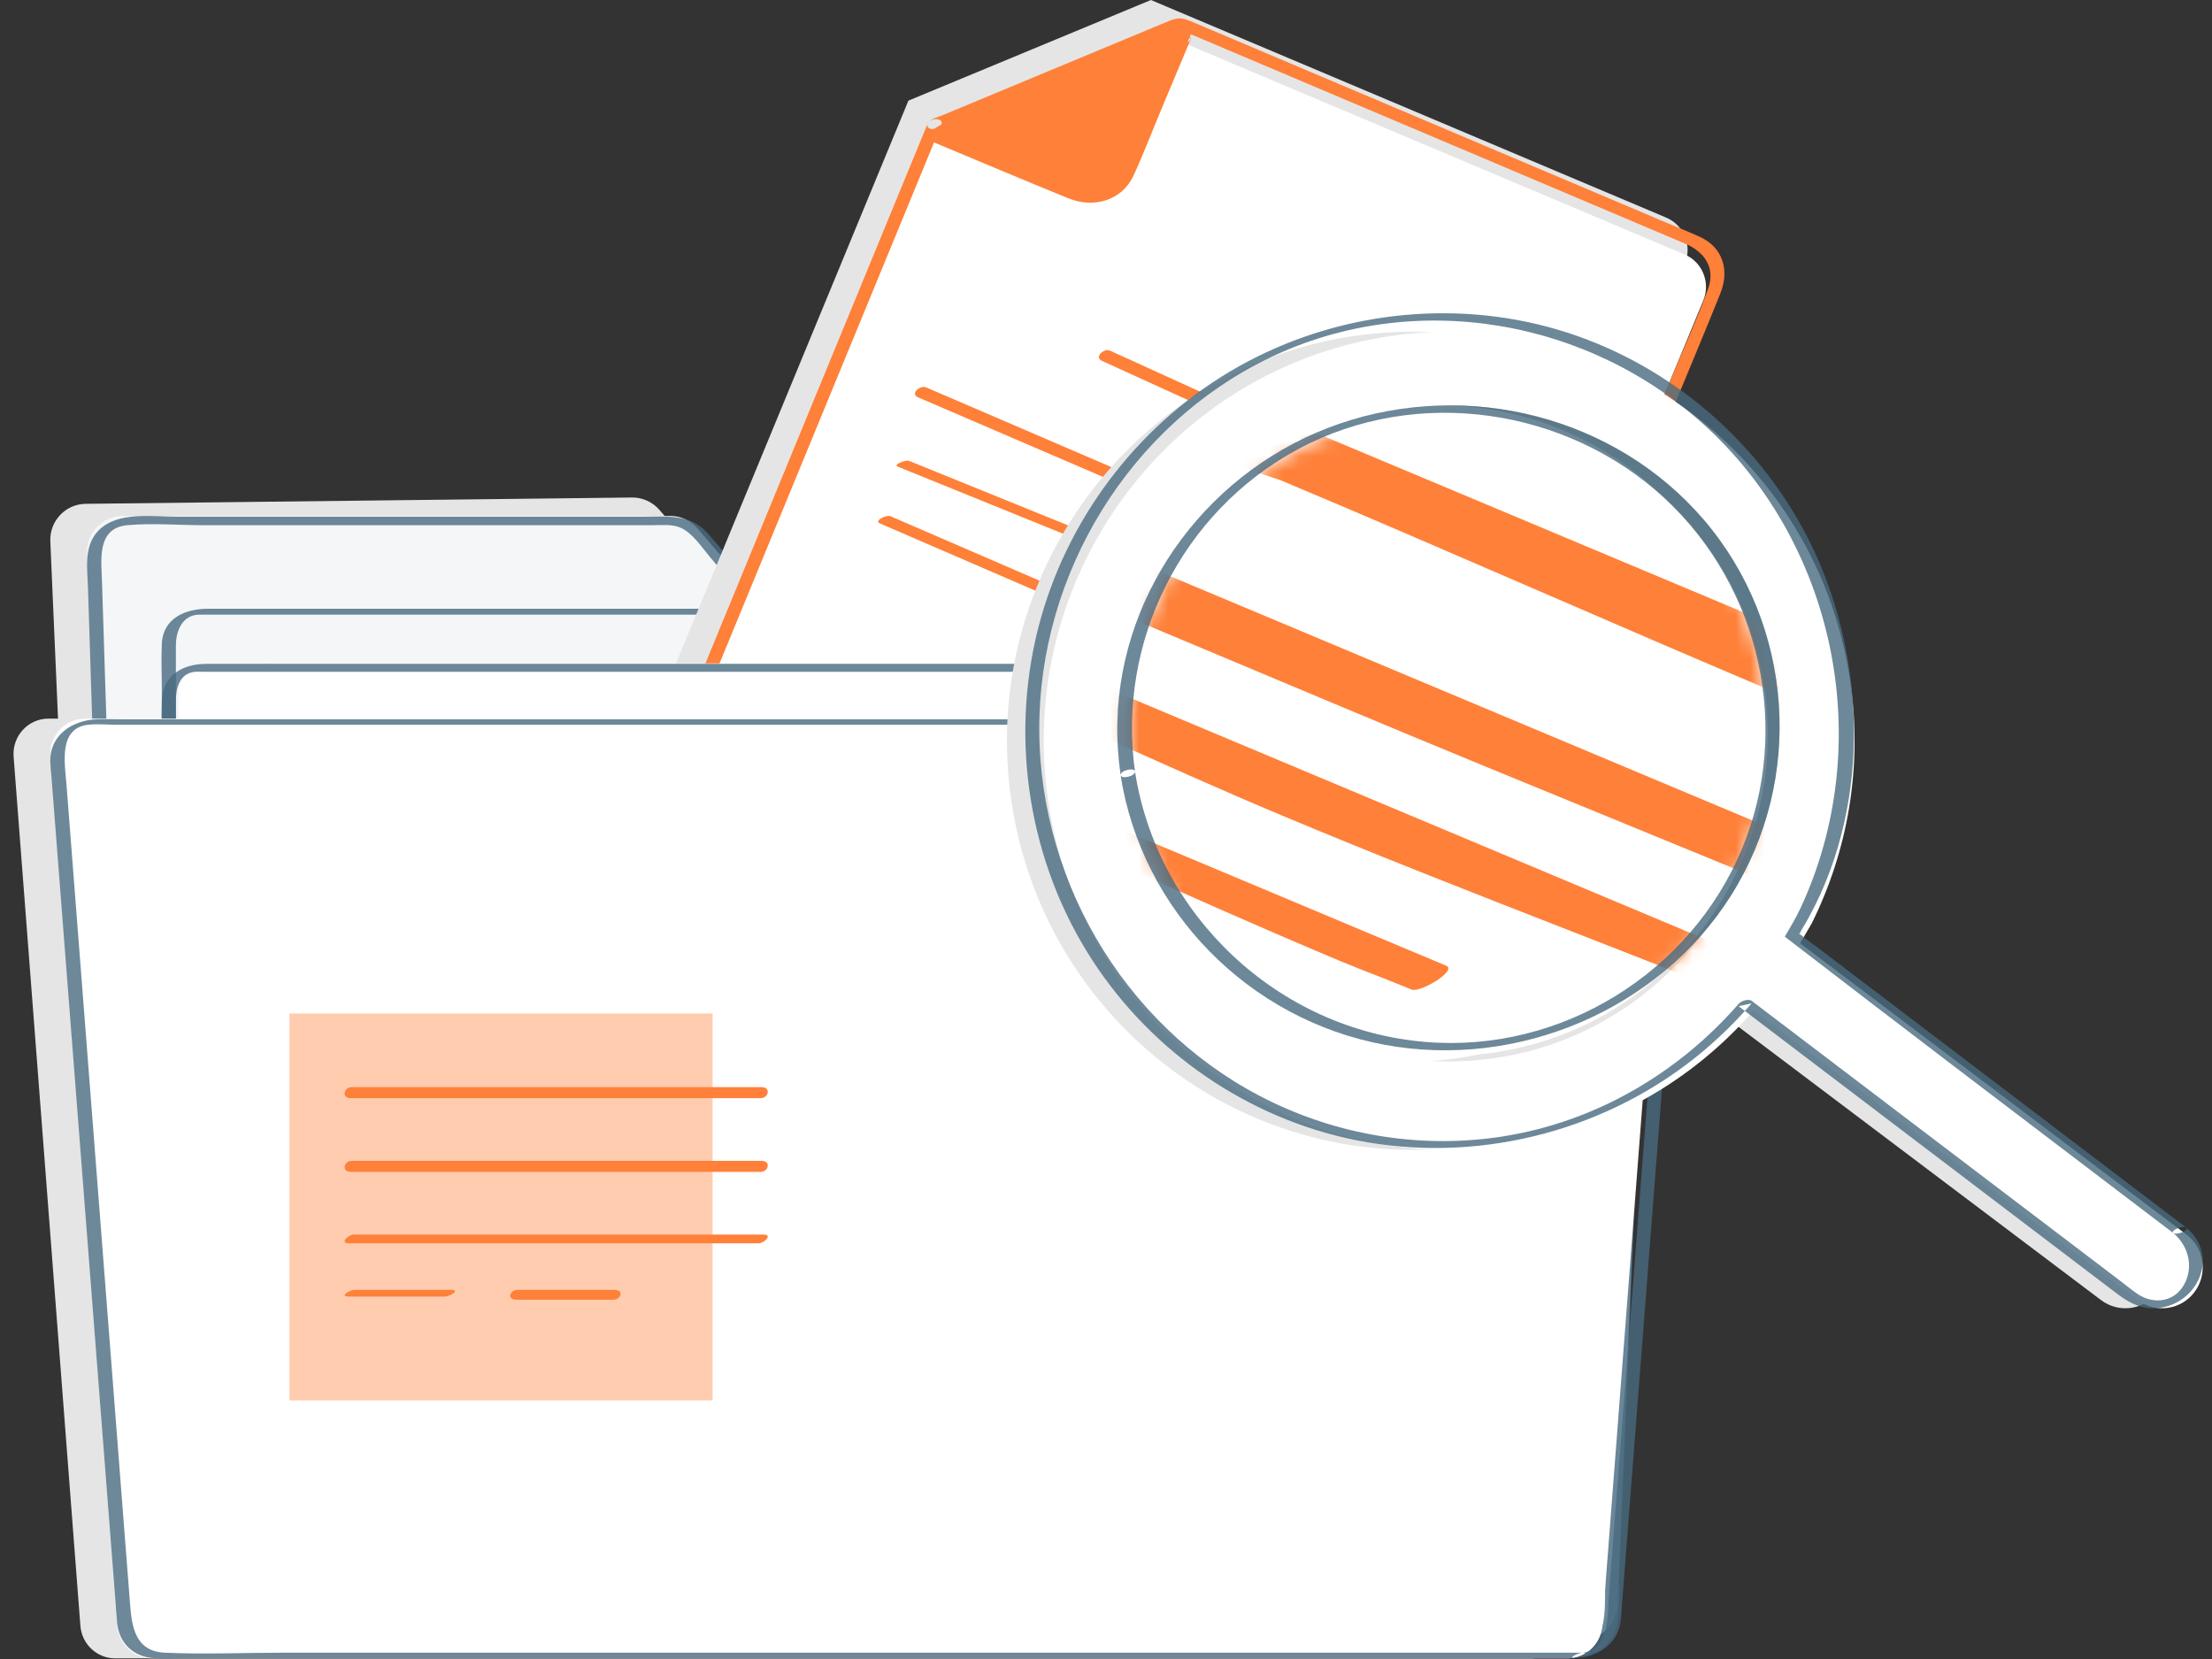
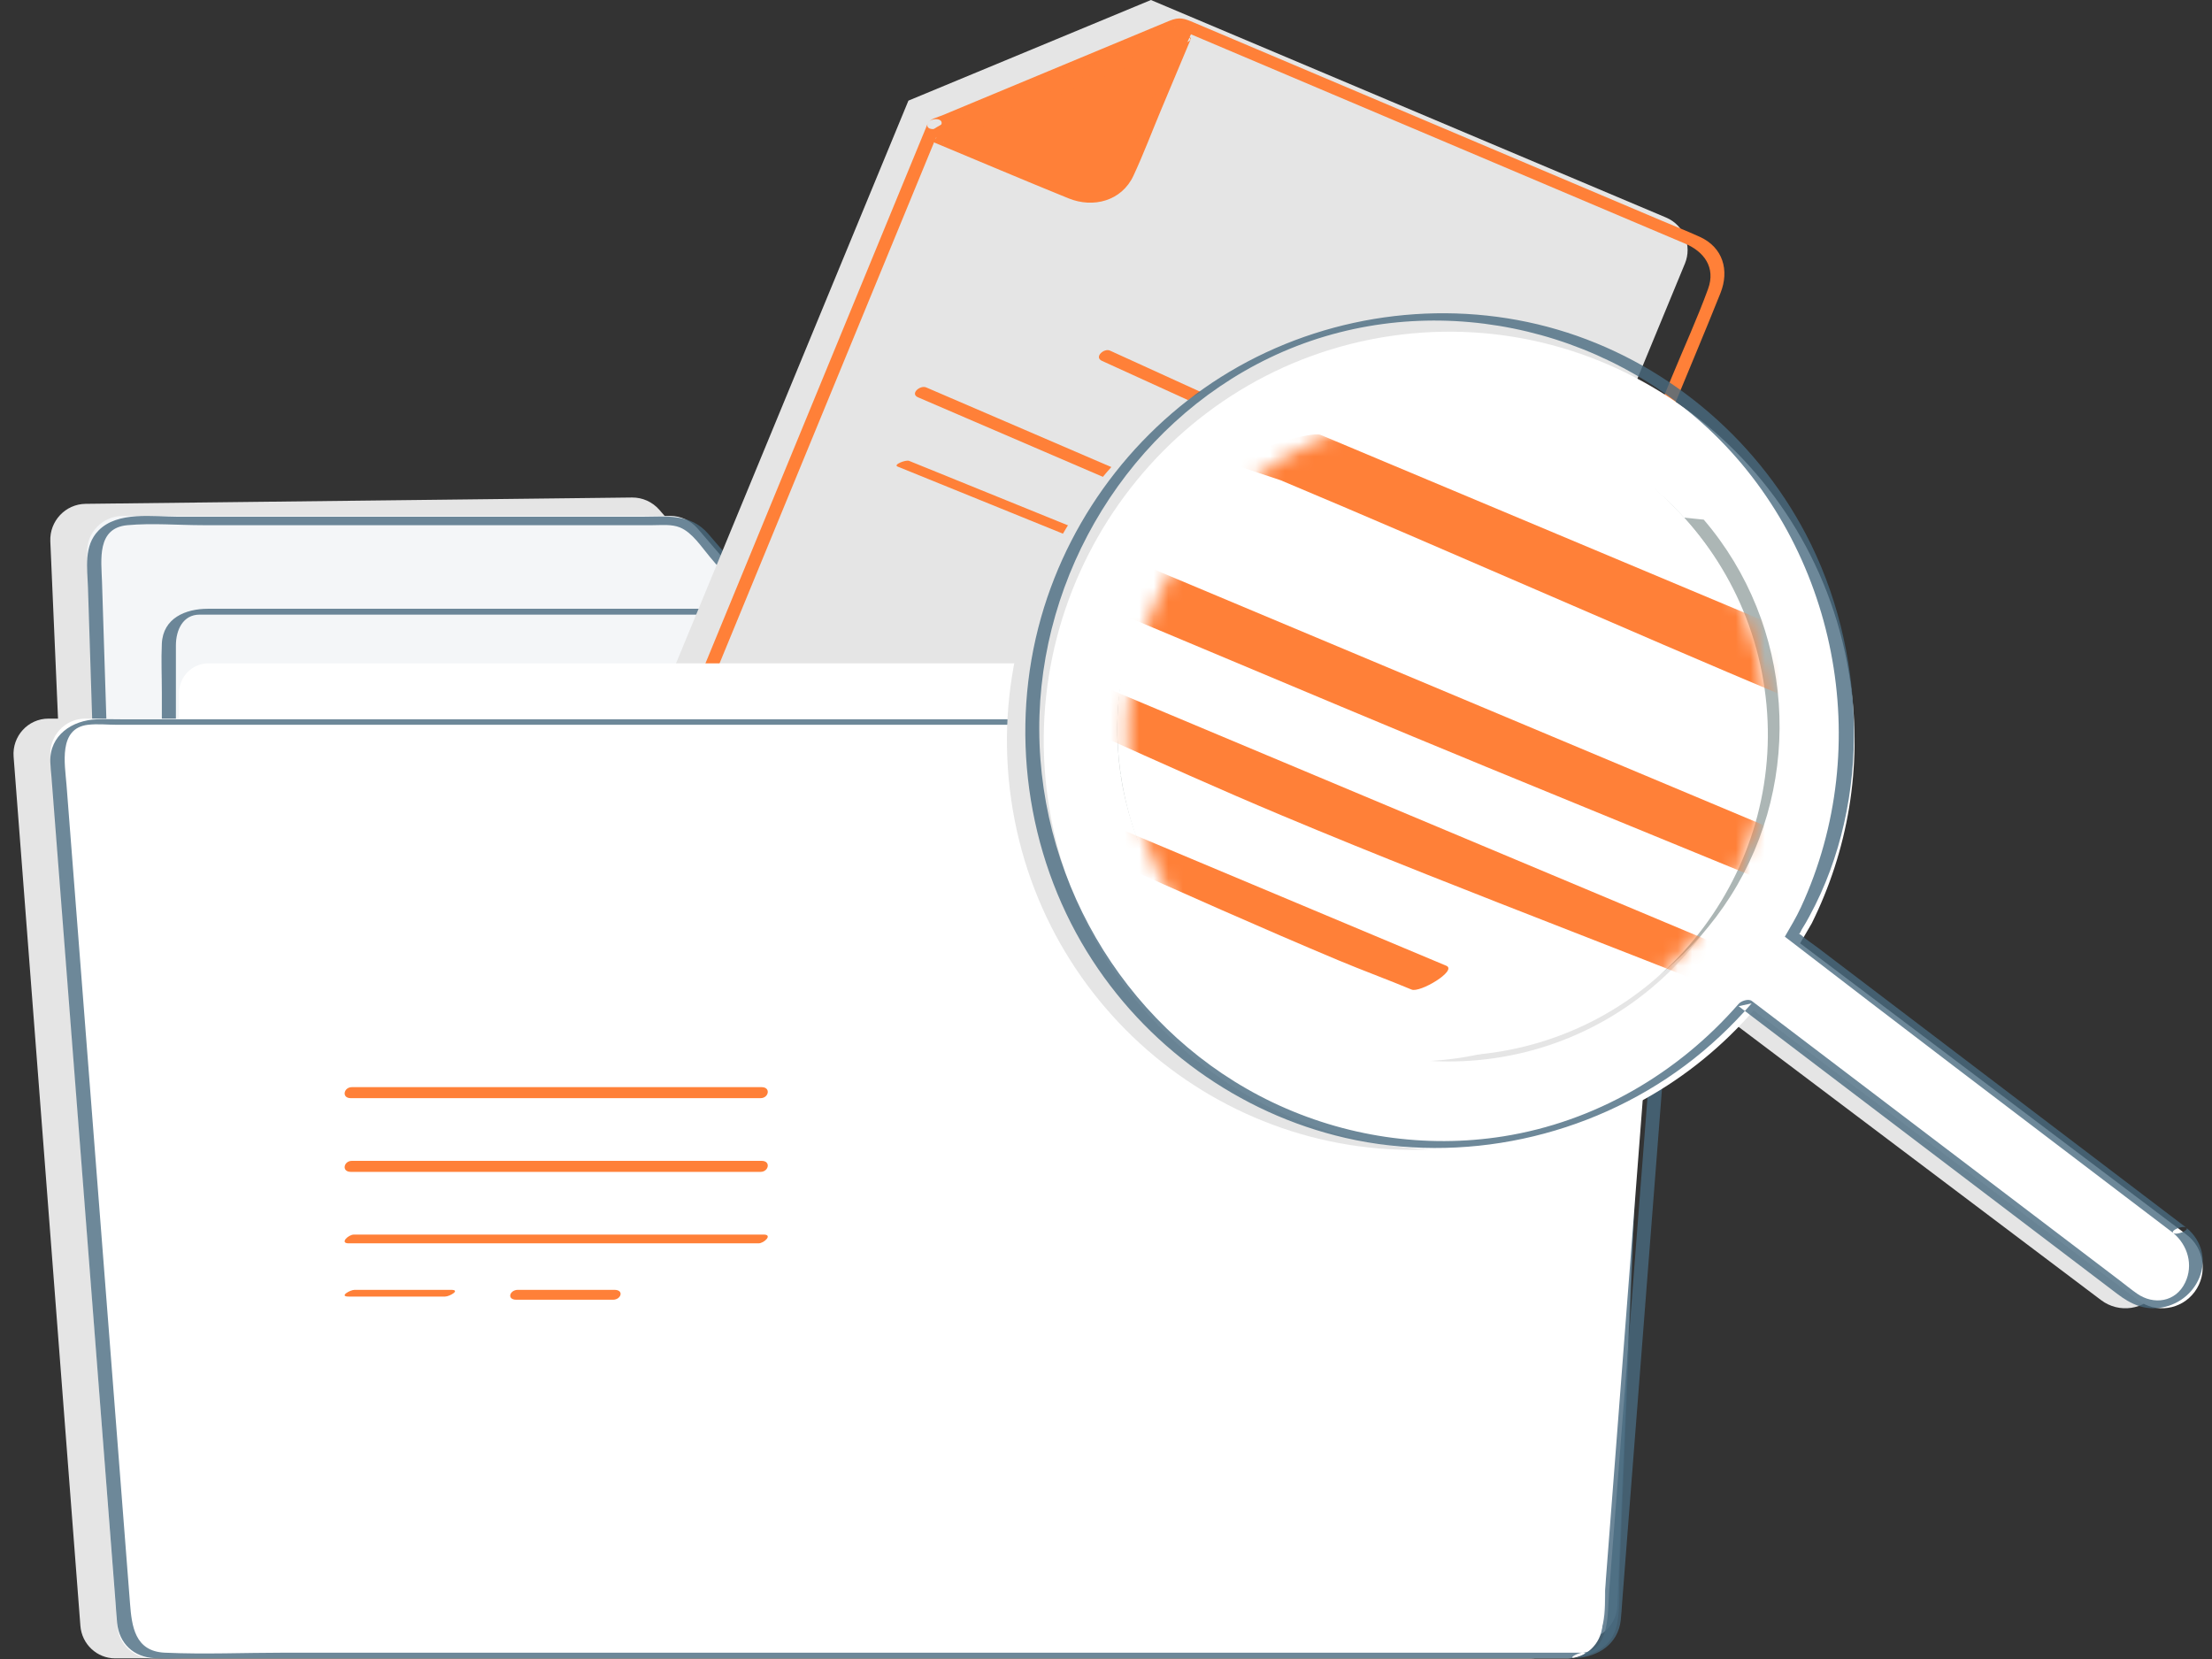
<svg xmlns="http://www.w3.org/2000/svg" xmlns:xlink="http://www.w3.org/1999/xlink" width="152px" height="114px" viewBox="0 0 152 114" version="1.1">
  <rect x="0" y="0" width="152" height="114" fill="#333333" stroke="none" />
  <title>providers-forms</title>
  <desc>Created with Sketch.</desc>
  <defs>
    <path d="M0.936,25.769 C-0.801,13.711 7.551,2.481 19.555,0.735 C31.558,-1.01 42.737,7.38 44.475,19.438 C46.212,31.497 37.86,42.727 25.856,44.472 C13.853,46.218 2.674,37.827 0.936,25.769" id="path-1" />
  </defs>
  <g id="For-Providers" stroke="none" stroke-width="1" fill="none" fill-rule="evenodd">
    <g id="BHSB-For-Providers" transform="translate(-513, -583)">
      <g id="providers-forms" transform="translate(513, 583)">
        <g id="Group-59">
          <path d="M105.185,113.957 L7.916,113.957 C6.663,113.957 5.621,112.982 5.524,111.718 L0.935,51.996 C0.827,50.586 1.929,49.381 3.327,49.381 L109.774,49.381 C111.173,49.381 112.274,50.586 112.166,51.996 L107.577,111.718 C107.48,112.982 106.438,113.957 105.185,113.957" id="Fill-4" fill="#E5E5E5" />
          <path d="M108.424,50.525 L60.381,51.08 C59.661,51.088 58.975,50.779 58.501,50.234 L45.308,35.033 C44.835,34.488 44.148,34.179 43.429,34.187 L5.885,34.621 C4.497,34.637 3.398,35.805 3.458,37.2 L6.635,110.327 C6.693,111.66 7.792,112.706 9.118,112.69 L106.824,111.561 C108.142,111.546 109.213,110.488 109.252,109.164 L110.908,53.069 C110.95,51.665 109.82,50.509 108.424,50.525" id="Fill-6" fill="#E5E5E5" />
          <path d="M110.976,52.352 L62.845,52.352 C62.125,52.352 61.44,52.038 60.973,51.494 L47.931,36.311 C47.463,35.767 46.779,35.453 46.058,35.453 L8.446,35.453 C7.055,35.453 5.941,36.596 5.986,37.976 L8.331,110.325 C8.373,111.644 9.462,112.691 10.791,112.691 L108.675,112.691 C109.995,112.691 111.08,111.657 111.135,110.347 L113.435,54.896 C113.493,53.508 112.375,52.352 110.976,52.352" id="Fill-8" fill="#F4F6F8" />
          <path d="M110.704,52.539 L97.228,52.539 L73.24,52.539 L65.032,52.539 C64.419,52.539 63.801,52.561 63.188,52.539 C62.281,52.507 61.653,52.056 61.095,51.395 C56.953,46.492 52.862,41.54 48.668,36.683 C47.439,35.259 45.783,35.508 44.103,35.508 L34.666,35.508 L12.233,35.508 C10.522,35.508 8.081,35.11 6.766,36.459 C5.741,37.51 6.003,39.026 6.045,40.363 C6.221,45.865 6.396,51.368 6.572,56.869 C6.833,65.07 7.094,73.27 7.356,81.471 L8.047,103.176 C8.116,105.33 8.185,107.483 8.253,109.637 C8.304,111.209 8.169,112.935 9.919,113.699 C10.756,114.065 11.848,113.934 12.742,113.934 L18.103,113.934 L36.672,113.934 L60.951,113.934 L84.896,113.934 L102.469,113.934 L107.076,113.934 C108.755,113.934 110.68,113.657 111.106,111.637 C111.352,110.467 111.246,109.144 111.294,107.958 C111.413,105.051 111.532,102.144 111.65,99.238 L112.638,75.01 C112.886,68.95 113.133,62.89 113.38,56.83 C113.399,56.368 113.428,55.905 113.437,55.443 C113.47,53.783 112.328,52.63 110.704,52.539 C110.316,52.518 109.682,53.084 110.334,53.121 C112.927,53.265 112.447,56.049 112.375,57.82 C112.269,60.422 112.162,63.024 112.056,65.626 C111.737,73.456 111.417,81.286 111.098,89.116 C110.833,95.598 110.569,102.079 110.305,108.561 C110.252,109.845 110.516,112.131 109.374,112.994 C108.637,113.551 107.417,113.353 106.55,113.353 L93.078,113.353 L71.332,113.353 L46.951,113.353 L25.573,113.353 L12.834,113.353 C11.29,113.353 9.517,113.408 9.289,111.269 C9.194,110.376 9.224,109.454 9.195,108.557 C9.014,102.892 8.834,97.227 8.653,91.562 C8.396,83.486 8.138,75.41 7.881,67.335 C7.656,60.276 7.431,53.218 7.206,46.159 C7.14,44.094 7.074,42.029 7.009,39.963 C6.961,38.475 6.636,36.283 8.751,36.089 C10.457,35.933 12.249,36.089 13.959,36.089 L24.871,36.089 L44.844,36.089 C45.449,36.089 46.152,36.01 46.722,36.244 C47.572,36.592 48.194,37.574 48.773,38.259 C51.15,41.073 53.527,43.887 55.904,46.701 L59.212,50.617 C59.703,51.198 60.165,51.865 60.726,52.381 C61.889,53.449 63.957,53.121 65.412,53.121 L85.785,53.121 L106.819,53.121 L110.334,53.121 C110.716,53.121 111.355,52.539 110.704,52.539" id="Fill-10" fill-opacity="0.8" fill="#496B80" />
          <path d="M103.837,97.496 L14.321,97.496 C13.208,97.496 12.305,96.585 12.305,95.461 L12.305,43.82 C12.305,42.695 13.208,41.784 14.321,41.784 L103.837,41.784 C104.95,41.784 105.853,42.695 105.853,43.82 L105.853,95.461 C105.853,96.585 104.95,97.496 103.837,97.496" id="Fill-12" fill="#F4F6F8" />
          <path d="M102.418,97.093 L96.637,97.093 L82.061,97.093 L62.556,97.093 L42.29,97.093 L25.141,97.093 L15.049,97.093 C13.883,97.093 12.557,97.18 12.158,95.681 C11.92,94.788 12.087,93.671 12.087,92.763 L12.087,76.92 L12.087,56.725 L12.087,44.353 C12.087,43.286 12.577,42.235 13.712,42.235 L16.703,42.235 L29.588,42.235 L48.204,42.235 L68.726,42.235 L86.976,42.235 L99.124,42.235 C99.951,42.235 100.784,42.203 101.611,42.235 C103.155,42.294 103.615,43.504 103.615,44.819 L103.615,57.794 L103.615,78.053 L103.615,93.422 C103.615,94.537 103.947,96.984 102.314,97.096 C102.054,97.113 101.264,97.536 101.896,97.493 C103.285,97.399 104.511,96.613 104.581,95.1 C104.597,94.763 104.581,94.422 104.581,94.085 L104.581,88.532 L104.581,69.331 L104.581,50.323 L104.581,44.888 C104.581,44.576 104.597,44.259 104.581,43.947 C104.517,42.685 103.603,41.891 102.392,41.832 C100.177,41.724 97.93,41.832 95.713,41.832 L80.15,41.832 L59.963,41.832 L39.504,41.832 L22.822,41.832 C19.974,41.832 17.125,41.828 14.277,41.832 C12.759,41.834 11.203,42.464 11.121,44.228 C11.069,45.333 11.121,46.452 11.121,47.558 L11.121,64.769 L11.121,85.015 C11.121,88.454 10.941,91.949 11.121,95.385 C11.207,97.045 12.557,97.496 13.919,97.496 L17.354,97.496 L31.123,97.496 L50.467,97.496 L71.327,97.496 L89.36,97.496 L100.306,97.496 L101.792,97.496 C102,97.496 102.886,97.093 102.418,97.093" id="Fill-14" fill-opacity="0.8" fill="#496B80" />
          <path d="M114.493,14.951 L79.088,9.30514365e-05 L62.423,6.915 L62.419,6.925 L62.409,6.95 L41.565,57.423 C41.057,58.653 41.634,60.067 42.854,60.582 L87.847,79.582 C89.066,80.097 90.466,79.518 90.974,78.288 L94.224,70.418 L95.978,66.065 L115.782,18.11 C116.289,16.88 115.712,15.466 114.493,14.951" id="Fill-16" fill="#E5E5E5" />
-           <path d="M42.829,59.956 C42.322,61.185 42.899,62.599 44.118,63.114 L89.111,82.114 C90.33,82.629 91.73,82.05 92.238,80.821 L95.488,72.95 L97.242,68.597 L117.046,20.642 C117.553,19.413 116.976,17.999 115.757,17.484 L80.352,2.532 L63.688,9.447 L42.829,59.956 Z" id="Fill-18" fill="#FFFFFF" />
          <path d="M64,9 C65,8 83,-5.6177285e-14 82,2 C82,2 80.333,5.667 77,13 C75.667,13.667 74.333,13.667 73,13 C69,11 64,10 64,9 Z" id="Rectangle-2" fill="#FF8038" fill-rule="nonzero" />
          <path d="M63.752,8.477 C61.086,14.954 58.419,21.432 55.752,27.909 C51.912,37.238 48.071,46.566 44.231,55.894 L42.975,58.944 C42.325,60.524 42.576,62.179 44.262,62.979 C46.356,63.974 48.549,64.795 50.683,65.699 C60.422,69.825 70.162,73.95 79.902,78.076 C82.917,79.353 85.933,80.631 88.948,81.908 C90.414,82.529 92.107,82.535 93.12,81.055 C93.571,80.396 93.815,79.534 94.116,78.802 C94.643,77.523 95.17,76.244 95.696,74.965 C97.985,69.406 100.236,63.831 102.525,58.272 C106.635,48.288 110.745,38.305 114.856,28.321 C115.978,25.594 117.131,22.877 118.225,20.137 C118.849,18.574 118.394,16.996 116.805,16.275 C115.925,15.876 115.024,15.521 114.135,15.144 C104.882,11.225 95.629,7.305 86.376,3.386 L82.069,1.562 C81.372,1.266 81.061,1.136 80.333,1.439 C75.931,3.271 71.528,5.104 67.126,6.936 L64.726,7.935 C64.461,8.045 63.884,8.175 63.752,8.477 C63.53,8.985 64.505,8.979 64.677,8.585 C64.571,8.828 64.313,8.765 64.545,8.759 C64.637,8.757 64.778,8.662 64.863,8.626 C65.273,8.456 65.684,8.285 66.094,8.114 C67.424,7.561 68.754,7.007 70.084,6.453 C73.09,5.202 76.097,3.951 79.103,2.699 C79.799,2.41 80.495,2.12 81.19,1.831 C81.025,1.845 80.861,1.859 80.696,1.874 C87.214,4.634 93.732,7.395 100.25,10.156 C104.357,11.896 108.464,13.636 112.572,15.376 C113.651,15.833 114.73,16.29 115.81,16.747 C117.082,17.286 117.912,18.373 117.372,19.853 C116.624,21.905 115.703,23.908 114.872,25.927 C113.165,30.072 111.458,34.218 109.752,38.363 L99.217,63.952 C97.106,69.081 95.032,74.224 92.92,79.353 C92.568,80.208 92.279,81.284 91.288,81.578 C90.752,81.736 90.288,81.576 89.814,81.381 C88.979,81.037 88.151,80.677 87.32,80.325 C83.786,78.827 80.251,77.33 76.716,75.833 C67.985,72.135 59.255,68.437 50.524,64.738 C48.643,63.941 46.681,63.239 44.847,62.333 C42.37,61.111 44.33,58.007 45.053,56.251 C48.433,48.041 51.813,39.831 55.193,31.621 C58.188,24.346 61.183,17.071 64.178,9.797 C64.345,9.393 64.511,8.989 64.677,8.585 C64.889,8.069 63.916,8.078 63.752,8.477" id="Fill-20" fill="#FF8038" />
          <path d="M80.866,2.823 C79.674,5.663 78.483,8.503 77.291,11.343 C77.11,11.776 76.954,12.278 76.682,12.666 C75.989,13.659 74.96,13.513 74.017,13.121 C72.412,12.454 70.807,11.787 69.203,11.12 C67.805,10.539 66.408,9.958 65.01,9.377 C64.941,9.505 64.873,9.632 64.804,9.759 C69.684,7.763 74.565,5.768 79.445,3.772 C80.139,3.488 80.833,3.204 81.528,2.92 C82.153,2.664 81.576,2.419 81.163,2.588 C76.283,4.584 71.402,6.58 66.522,8.576 C65.828,8.859 65.134,9.143 64.44,9.427 C64.33,9.472 63.961,9.696 64.234,9.809 C67.299,11.083 70.355,12.385 73.432,13.632 C75.129,14.32 77.077,13.811 77.885,12.077 C78.57,10.608 79.144,9.077 79.771,7.583 C80.455,5.95 81.14,4.318 81.825,2.686 C81.932,2.431 80.987,2.533 80.866,2.823" id="Fill-22" fill="#FF8038" />
          <path d="M75.721,24.797 C81.722,27.533 87.724,30.269 93.726,33.005 L96.246,34.154 C96.653,34.339 97.355,33.702 96.796,33.447 C90.794,30.712 84.792,27.976 78.791,25.24 C77.95,24.857 77.11,24.474 76.27,24.091 C75.864,23.906 75.161,24.542 75.721,24.797" id="Fill-24" fill="#FF8038" />
          <path d="M61.676,32.06 C66.129,33.867 70.583,35.675 75.036,37.482 C82.132,40.362 89.227,43.242 96.322,46.122 L101.196,48.1 C101.425,48.193 102.31,47.84 101.992,47.711 C97.538,45.903 93.085,44.095 88.631,42.288 C81.536,39.408 74.44,36.528 67.345,33.648 C65.72,32.989 64.096,32.329 62.471,31.67 C62.242,31.577 61.357,31.93 61.676,32.06" id="Fill-26" fill="#FF8038" />
          <path d="M63.083,27.302 C67.531,29.215 71.978,31.129 76.426,33.043 C83.512,36.092 90.598,39.141 97.684,42.19 L102.551,44.285 C102.964,44.463 103.683,43.851 103.112,43.605 C98.665,41.691 94.217,39.777 89.77,37.864 C82.684,34.815 75.598,31.765 68.512,28.716 L63.645,26.622 C63.231,26.444 62.512,27.056 63.083,27.302" id="Fill-28" fill="#FF8038" />
-           <path d="M60.449,35.962 C66.072,38.394 71.695,40.826 77.318,43.257 C78.118,43.603 78.917,43.948 79.716,44.294 C80.01,44.421 80.867,43.982 80.464,43.808 C74.84,41.376 69.217,38.944 63.594,36.513 C62.795,36.167 61.996,35.822 61.197,35.476 C60.903,35.349 60.046,35.788 60.449,35.962" id="Fill-30" fill="#FF8038" />
          <path d="M103.837,101.295 L14.321,101.295 C13.208,101.295 12.305,100.384 12.305,99.26 L12.305,47.618 C12.305,46.494 13.208,45.583 14.321,45.583 L103.837,45.583 C104.95,45.583 105.853,46.494 105.853,47.618 L105.853,99.26 C105.853,100.384 104.95,101.295 103.837,101.295" id="Fill-32" fill="#FFFFFF" />
-           <path d="M102.294,100.668 L96.566,100.668 L81.938,100.668 L62.532,100.668 L42.26,100.668 L25.017,100.668 L14.951,100.668 C13.776,100.668 12.464,100.762 12.131,99.202 C11.943,98.317 12.087,97.275 12.087,96.38 L12.087,80.643 L12.087,60.437 L12.087,48.2 C12.087,47.307 12.301,46.274 13.41,46.162 C13.549,46.148 13.696,46.162 13.835,46.162 L16.827,46.162 L29.712,46.162 L48.328,46.162 L68.753,46.162 L87.022,46.162 L99.21,46.162 C100.044,46.162 100.891,46.117 101.724,46.162 C103.224,46.242 103.615,47.424 103.615,48.69 L103.615,61.591 L103.615,81.867 L103.615,97.082 C103.615,98.331 103.955,100.554 102.172,100.675 C101.7,100.707 101.367,101.25 102.038,101.204 C103.433,101.109 104.528,100.189 104.582,98.739 C104.595,98.386 104.582,98.031 104.582,97.678 L104.582,92.07 L104.582,72.881 L104.582,54.01 L104.582,48.674 C104.582,48.38 104.597,48.081 104.582,47.787 C104.513,46.485 103.519,45.663 102.269,45.618 C100.048,45.538 97.811,45.618 95.589,45.618 L80.026,45.618 L59.839,45.618 L39.381,45.618 L22.699,45.618 C19.85,45.618 17.002,45.607 14.153,45.618 C12.619,45.624 11.185,46.364 11.121,48.091 C11.079,49.224 11.121,50.367 11.121,51.5 L11.121,68.737 L11.121,88.872 C11.121,92.246 10.941,95.676 11.121,99.046 C11.275,101.948 15.537,101.212 17.478,101.212 L31.247,101.212 L50.591,101.212 L71.451,101.212 L89.483,101.212 L100.43,101.212 L101.916,101.212 C102.273,101.212 102.943,100.668 102.294,100.668" id="Fill-34" fill-opacity="0.8" fill="#496B80" />
          <path d="M107.714,113.957 L10.444,113.957 C9.191,113.957 8.15,112.982 8.053,111.718 L3.463,51.996 C3.355,50.586 4.457,49.381 5.855,49.381 L112.303,49.381 C113.701,49.381 114.803,50.586 114.694,51.996 L110.105,111.718 C110.008,112.982 108.966,113.957 107.714,113.957" id="Fill-36" fill="#FFFFFF" />
          <path d="M108.801,113.566 L101.742,113.566 L84.135,113.566 L61.134,113.566 L37.896,113.566 L19.517,113.566 C16.796,113.566 14.044,113.688 11.325,113.566 C9.258,113.474 9.055,111.736 8.933,110.172 C8.776,108.14 8.618,106.108 8.46,104.076 C7.909,96.966 7.357,89.855 6.806,82.744 C6.237,75.415 5.668,68.087 5.1,60.758 C4.923,58.484 4.747,56.21 4.571,53.937 C4.461,52.517 3.985,50.052 6.038,49.805 C6.694,49.726 7.408,49.805 8.067,49.805 L13.076,49.805 L30.083,49.805 L52.582,49.805 L76.309,49.805 L97.021,49.805 L110.212,49.805 C111.03,49.805 111.854,49.772 112.671,49.805 C114.09,49.862 115.04,50.957 114.998,52.358 C114.988,52.683 114.947,53.01 114.922,53.334 C114.522,58.49 114.122,63.646 113.722,68.802 L111.912,92.138 C111.463,97.923 111.014,103.709 110.565,109.494 C110.459,110.871 110.62,113.466 108.697,113.571 C108.45,113.585 107.638,113.974 108.271,113.939 C109.828,113.854 111.184,112.971 111.372,111.337 C111.419,110.93 111.436,110.517 111.468,110.109 C111.633,107.983 111.798,105.856 111.962,103.73 C112.531,96.4 113.1,89.071 113.669,81.742 C114.235,74.437 114.802,67.131 115.369,59.825 C115.535,57.686 115.701,55.547 115.866,53.408 C115.899,52.992 115.948,52.573 115.964,52.155 C116.021,50.597 114.932,49.495 113.399,49.427 C111.059,49.324 108.691,49.427 106.349,49.427 L89,49.427 L66.046,49.427 L41.875,49.427 L21.241,49.427 L8.553,49.427 C7.923,49.427 7.289,49.405 6.659,49.427 C4.969,49.486 3.396,50.518 3.458,52.362 C3.47,52.705 3.511,53.05 3.538,53.391 C3.948,58.68 4.358,63.969 4.769,69.258 C5.385,77.199 6.001,85.14 6.617,93.081 C7.055,98.73 7.493,104.38 7.932,110.03 C7.97,110.524 8,111.019 8.047,111.512 C8.183,112.939 9.197,113.881 10.625,113.944 C11.267,113.972 11.917,113.944 12.559,113.944 L25.979,113.944 L47.462,113.944 L71.719,113.944 L93.114,113.944 L106.353,113.944 L108.167,113.944 C108.363,113.944 109.26,113.566 108.801,113.566" id="Fill-38" fill-opacity="0.8" fill="#496B80" />
          <path d="M75.438,54.059 C73.713,42.034 82.006,30.834 93.923,29.094 C105.842,27.353 116.941,35.72 118.666,47.746 C120.391,59.771 112.098,70.971 100.18,72.711 C88.263,74.452 77.163,66.085 75.438,54.059 M147.715,84.834 L121.167,64.821 L121.969,63.447 C124.427,58.493 125.467,52.762 124.622,46.876 C122.422,31.537 108.264,20.863 93.061,23.084 C77.859,25.304 67.281,39.59 69.482,54.929 C71.682,70.268 85.84,80.942 101.043,78.721 C107.865,77.725 113.754,74.297 117.976,69.436 L144.379,89.34 C144.995,89.805 145.74,89.973 146.446,89.87 C147.152,89.767 147.819,89.392 148.279,88.77 C149.201,87.526 148.948,85.763 147.715,84.834" id="Fill-40" fill="#E5E5E5" />
          <path d="M77.966,54.059 C76.241,42.034 84.534,30.834 96.452,29.094 C108.37,27.353 119.469,35.721 121.194,47.746 C122.919,59.771 114.627,70.971 102.709,72.711 C90.791,74.452 79.692,66.085 77.966,54.059 M150.243,84.834 L123.696,64.821 L124.497,63.447 C126.956,58.493 127.995,52.762 127.15,46.876 C124.95,31.537 110.792,20.864 95.59,23.084 C80.387,25.304 69.81,39.59 72.01,54.929 C74.211,70.268 88.369,80.942 103.571,78.721 C110.393,77.725 116.282,74.297 120.504,69.436 L146.907,89.34 C147.524,89.805 148.268,89.973 148.974,89.87 C149.68,89.767 150.347,89.392 150.808,88.77 C151.729,87.526 151.476,85.763 150.243,84.834" id="Fill-42" fill="#FFFFFF" />
          <path d="M129.653,68.723 C128.081,67.529 126.508,66.335 124.936,65.14 C124.555,64.85 124.131,64.582 123.776,64.259 C123.742,64.228 123.6,64.162 123.586,64.114 C123.639,64.292 123.769,63.93 123.817,63.856 C124.01,63.561 124.186,63.239 124.354,62.929 C128.667,54.976 128.237,44.577 124.078,36.68 C120.514,29.91 114.28,24.779 107.024,22.648 C99.742,20.509 91.72,21.464 85.093,25.195 C78.57,28.868 73.61,35.134 71.539,42.425 C69.354,50.118 70.512,58.597 74.686,65.388 C78.658,71.852 85.135,76.515 92.445,78.19 C100.475,80.03 109.145,78.17 115.781,73.224 C117.46,71.973 118.988,70.531 120.367,68.948 C120.068,69.012 119.769,69.077 119.47,69.142 C123.356,72.094 127.242,75.046 131.127,77.998 C135.917,81.637 140.707,85.275 145.496,88.914 C146.415,89.612 147.364,90.062 148.568,89.844 C151.163,89.372 152.432,86.2 150.242,84.366 C150.012,84.172 149.128,84.552 149.336,84.726 C150.329,85.557 150.74,86.927 150.153,88.14 C149.505,89.479 147.999,89.694 146.846,88.891 C146.435,88.604 146.044,88.282 145.645,87.978 C143.681,86.487 141.718,84.995 139.754,83.503 C134.557,79.555 129.361,75.607 124.164,71.659 C122.901,70.7 121.638,69.741 120.376,68.781 C120.149,68.609 119.649,68.779 119.478,68.975 C115.281,73.792 109.592,77.083 103.321,78.082 C97.94,78.94 92.38,78.104 87.453,75.752 C77.778,71.133 71.452,61.018 71.414,50.154 C71.377,39.383 77.657,29.197 87.239,24.588 C97.192,19.801 109.263,21.905 117.34,29.41 C126.236,37.677 128.894,51.231 123.753,62.344 C123.429,63.044 123.033,63.698 122.647,64.365 C130.453,70.38 138.231,76.289 146.009,82.198 L149.336,84.726 C149.578,84.909 150.448,84.522 150.242,84.366 C143.379,79.152 136.516,73.937 129.653,68.723 Z" id="Fill-44" fill-opacity="0.8" fill="#496B80" />
-           <path d="M77.992,53.009 C76.746,44.133 81.18,35.118 89.224,30.812 C97.39,26.44 107.675,27.996 114.39,34.226 C120.985,40.344 123.136,50.089 119.701,58.348 C116.166,66.848 107.318,72.419 97.963,71.63 C87.795,70.773 79.509,62.882 77.992,53.009 C77.952,52.749 76.961,52.964 77.008,53.269 C78.434,62.545 85.773,70.061 95.149,71.796 C104.313,73.49 113.976,69.364 118.918,61.575 C124.01,53.55 123.277,42.95 117.075,35.707 C110.995,28.607 100.895,26.085 92.038,29.121 C83.226,32.141 76.99,40.421 76.782,49.627 C76.755,50.846 76.839,52.061 77.008,53.269 C77.044,53.527 78.036,53.317 77.992,53.009" id="Fill-46" fill="#ACB6B5" />
+           <path d="M77.992,53.009 C76.746,44.133 81.18,35.118 89.224,30.812 C97.39,26.44 107.675,27.996 114.39,34.226 C120.985,40.344 123.136,50.089 119.701,58.348 C116.166,66.848 107.318,72.419 97.963,71.63 C87.795,70.773 79.509,62.882 77.992,53.009 C77.952,52.749 76.961,52.964 77.008,53.269 C78.434,62.545 85.773,70.061 95.149,71.796 C104.313,73.49 113.976,69.364 118.918,61.575 C124.01,53.55 123.277,42.95 117.075,35.707 C83.226,32.141 76.99,40.421 76.782,49.627 C76.755,50.846 76.839,52.061 77.008,53.269 C77.044,53.527 78.036,53.317 77.992,53.009" id="Fill-46" fill="#ACB6B5" />
          <path d="M95.731,28.086 C107.803,26.337 119.045,34.75 120.792,46.84 C122.54,58.932 114.14,70.192 102.069,71.942 C89.997,73.692 78.755,65.279 77.007,53.188 C75.26,41.097 83.659,29.837 95.731,28.086 Z" id="Fill-48" fill="#FFFFFF" />
          <g id="Group-6" transform="translate(76.777, 27.856)">
            <mask id="mask-2" fill="white">
              <use xlink:href="#path-1" />
            </mask>
            <use id="Mask" fill="#FFFFFF" xlink:href="#path-1" />
            <g mask="url(#mask-2)" fill="#FF8038">
              <g transform="translate(-16.961, 1.134)">
                <path d="M28.184,4.01 C39.738,8.858 51.629,14.162 63.184,19.01 L69.391,18.724 C70.173,19.052 71.525,17.924 70.448,17.473 C58.893,12.625 47.338,7.777 35.783,2.929 C34.166,2.251 32.548,1.572 30.93,0.893 C30.148,0.565 24.107,2.558 25.184,3.01 L28.184,4.01 Z" id="Fill-24-Copy" />
                <path d="M3.184,16.01 C11.566,19.527 19.802,23.494 28.184,27.01 C41.538,32.613 54.83,37.408 68.184,43.01 L78.184,47.01 C78.614,47.191 80.413,45.216 79.813,44.965 C71.431,41.448 63.049,37.932 54.667,34.415 C41.313,28.813 27.959,23.21 14.605,17.607 C11.547,16.324 8.49,15.041 5.432,13.759 C5.002,13.578 3.335,14.264 3.935,14.516 L3.184,16.01 Z" id="Fill-26-Copy" />
                <path d="M7.184,9.01 C15.566,12.527 23.947,16.043 32.329,19.559 C45.684,25.162 58.83,30.408 72.184,36.01 L81.85,37.995 C82.629,38.322 83.984,37.198 82.908,36.747 C74.527,33.23 66.145,29.713 57.763,26.197 C44.408,20.594 31.054,14.992 17.7,9.389 L8.527,5.54 C7.748,5.214 6.393,6.338 7.469,6.789" id="Fill-28-Copy" />
                <path d="M0.184,23.01 C11.12,27.598 21.248,32.422 32.184,37.01 C33.738,37.662 35.629,38.358 37.184,39.01 C37.755,39.25 40.35,37.7 39.566,37.372 C28.63,32.784 17.695,28.196 6.759,23.608 C5.204,22.956 3.65,22.304 2.096,21.652 C1.525,21.412 -0.142,22.24 0.642,22.569" id="Fill-30-Copy" />
              </g>
            </g>
          </g>
-           <path d="M89.229,30.849 C97.388,26.485 107.68,28.027 114.391,34.247 C120.985,40.359 123.134,50.087 119.699,58.338 C116.165,66.827 107.303,72.374 97.959,71.599 C87.793,70.755 79.508,62.867 77.992,53.009 C77.947,52.718 76.957,52.938 77.008,53.269 C78.433,62.534 85.775,70.062 95.153,71.795 C104.323,73.49 113.979,69.373 118.921,61.579 C124.008,53.555 123.278,42.957 117.072,35.716 C110.998,28.628 100.887,26.077 92.032,29.119 C83.223,32.146 76.981,40.427 76.782,49.63 C76.755,50.848 76.839,52.062 77.008,53.269 C77.049,53.558 78.039,53.342 77.992,53.009 C76.746,44.137 81.187,35.151 89.229,30.849 Z" id="Fill-50" fill-opacity="0.8" fill="#496B80" />
-           <polygon id="Fill-52" fill-opacity="0.4" fill="#FF8038" points="19.89 96.23 48.966 96.23 48.966 69.64 19.89 69.64" />
          <path d="M23.963,85.438 L48.642,85.438 L52.12,85.438 C52.51,85.438 53.12,84.835 52.478,84.835 L27.799,84.835 L24.321,84.835 C23.93,84.835 23.32,85.438 23.963,85.438" id="Fill-54" fill="#FF8038" />
          <path d="M24.102,80.526 L48.786,80.526 L52.265,80.526 C52.824,80.526 52.985,79.77 52.339,79.77 L27.654,79.77 L24.176,79.77 C23.616,79.77 23.456,80.526 24.102,80.526" id="Fill-55" fill="#FF8038" />
          <path d="M24.102,75.461 L48.786,75.461 L52.265,75.461 C52.824,75.461 52.985,74.705 52.339,74.705 L27.654,74.705 L24.176,74.705 C23.616,74.705 23.456,75.461 24.102,75.461" id="Fill-56" fill="#FF8038" />
          <path d="M23.95,89.095 L30.581,89.095 C30.901,89.095 31.674,88.633 31,88.633 L24.369,88.633 C24.049,88.633 23.276,89.095 23.95,89.095" id="Fill-57" fill="#FF8038" />
          <path d="M35.488,89.313 L42.118,89.313 C42.682,89.313 42.906,88.633 42.217,88.633 L35.587,88.633 C35.023,88.633 34.799,89.313 35.488,89.313" id="Fill-58" fill="#FF8038" />
        </g>
      </g>
    </g>
  </g>
</svg>